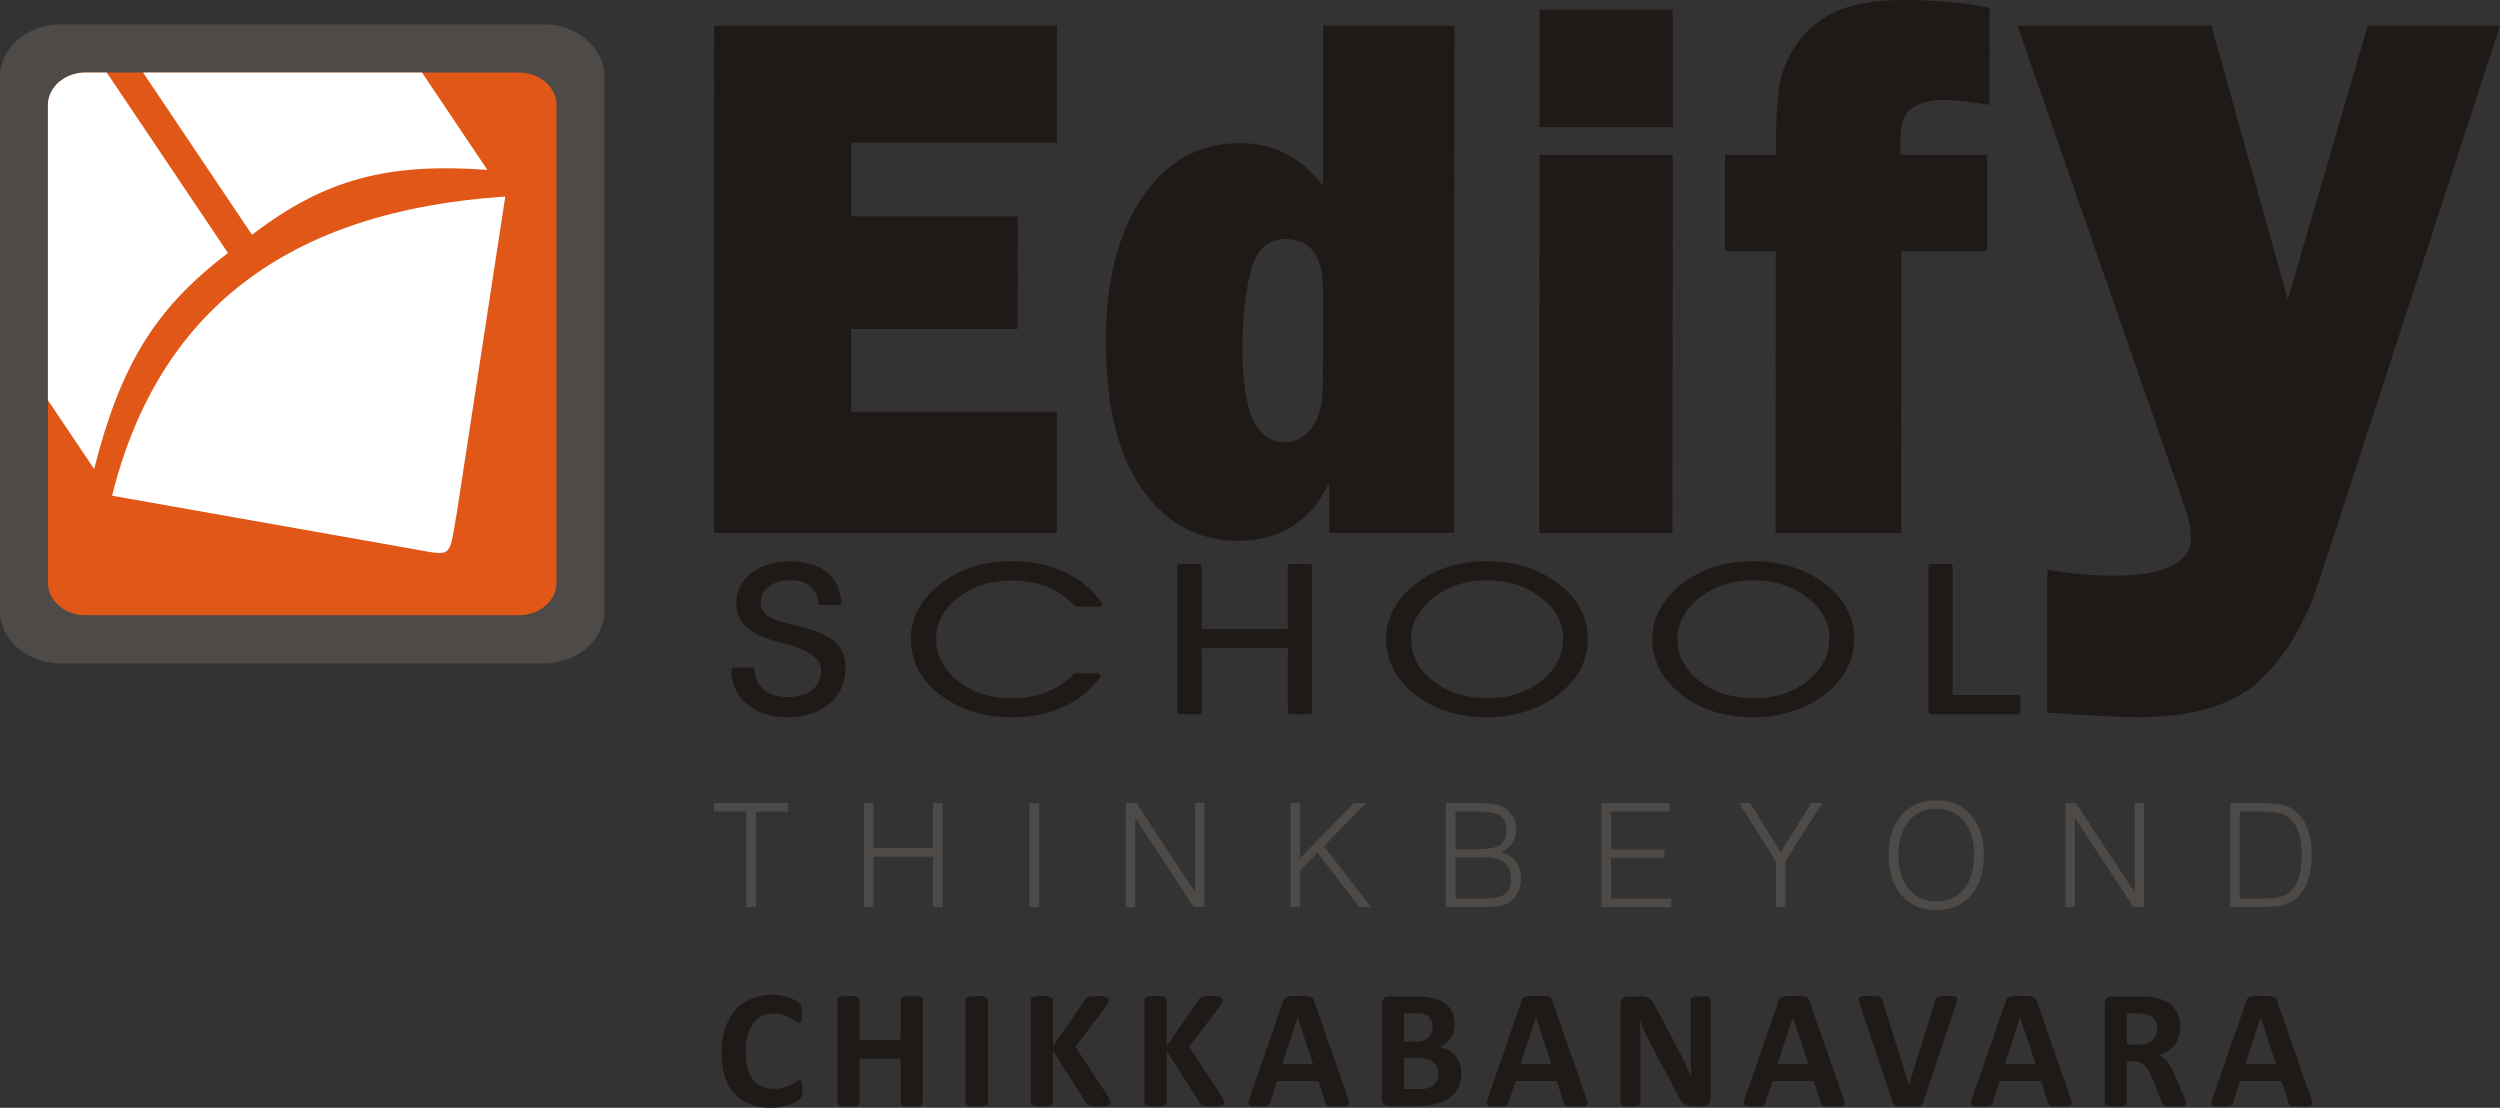
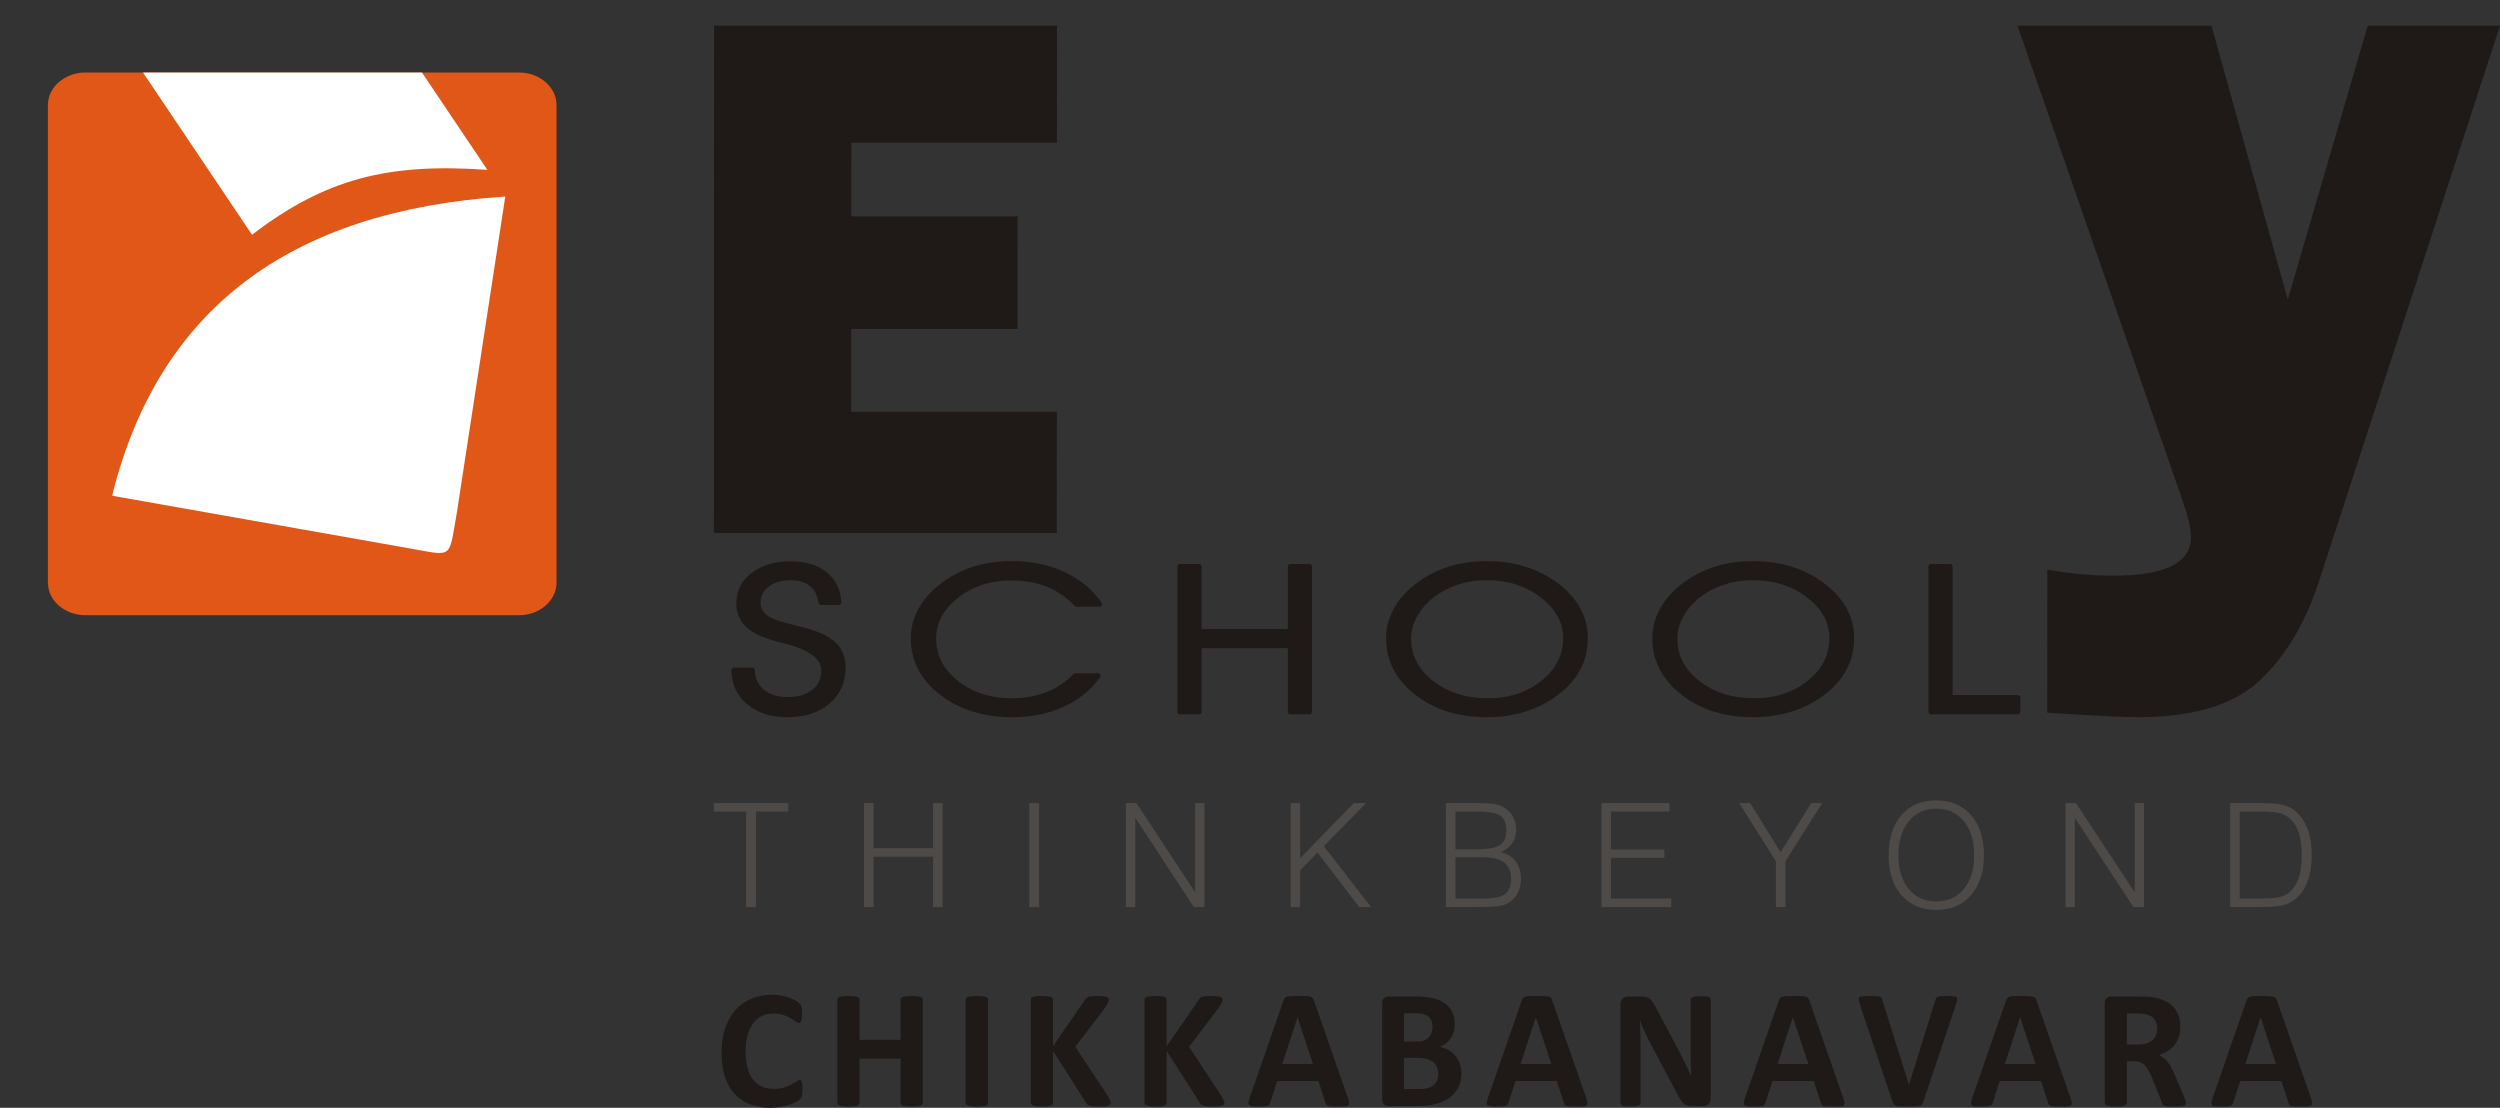
<svg xmlns="http://www.w3.org/2000/svg" xml:space="preserve" width="126.113mm" height="55.882mm" version="1.1" style="shape-rendering:geometricPrecision; text-rendering:geometricPrecision; image-rendering:optimizeQuality; fill-rule:evenodd; clip-rule:evenodd" viewBox="0 0 12596.82 5581.79">
  <rect x="0" y="0" width="12596.82" height="5581.79" fill="#333333" stroke="none" />
  <defs>
    <style type="text/css">
   
    .str0 {stroke:#1F1A17;stroke-width:26.44;stroke-linejoin:round;stroke-miterlimit:2.613}
    .fil0 {fill:none}
    .fil1 {fill:#1F1A17}
    .fil2 {fill:#4D4A47}
    .fil3 {fill:#E05717}
    .fil4 {fill:white}
    .fil5 {fill:#1F1A17;fill-rule:nonzero}
   
  </style>
  </defs>
  <g id="Layer_x0020_1">
    <g id="_2134481846592">
      <g>
        <path class="fil0 str0" d="M3697.95 3377.17l91.86 0c1.79,45.28 18.88,81.27 50.91,108 32.34,26.9 74.53,40.33 126.78,40.33 56.47,0 101.24,-13.43 134.46,-40.01 32.97,-26.61 49.58,-62.71 49.58,-108.32 0,-66.07 -68,-116.27 -204.01,-150.12 -10.6,-2.69 -18.58,-4.63 -23.78,-5.92 -71.19,-18.57 -122.39,-41.82 -153.54,-70.12 -31.33,-28.26 -47.03,-65.12 -47.03,-110.76 0,-58.26 24.14,-105.85 72.24,-142.98 48.31,-37.31 110.53,-55.75 186.88,-55.75 72.81,0 130.54,16.91 173.31,50.72 42.47,33.67 66.35,81.42 71.06,142.56l-89.99 0c-4.67,-39.94 -20.59,-70.58 -47.29,-92.19 -26.57,-21.59 -62.21,-32.42 -107.1,-32.42 -47.81,0 -87.3,11.82 -117.41,35.55 -30.47,23.47 -45.74,53.52 -45.74,90.05 0,19.04 4.61,35.45 13.54,49.41 9.16,13.96 23.73,26.57 43.69,38.04 20.5,11.33 59.61,23.97 117.32,38.03 33.24,8.1 58.43,14.61 75.95,19.71 62.98,18.36 108.41,41.82 136.22,70.45 27.71,28.67 41.52,66.19 41.52,112.89 0,70.88 -25.65,128.04 -76.79,171.4 -51.37,43.39 -119.39,64.94 -204.22,64.94 -79.02,0 -143.16,-20.5 -192.41,-61.51 -49.47,-40.95 -74.7,-94.92 -76.04,-161.96zm1727.15 -333c-43.38,-45.36 -92.08,-78.97 -145.99,-100.36 -53.67,-21.41 -115.07,-32.05 -183.64,-32.05 -108.06,0 -200.31,30.14 -276.9,90.41 -76.59,60.33 -114.83,131.91 -114.83,214.99 0,88.26 38.24,162.83 114.39,223.52 76.15,60.41 168.48,90.81 277.34,90.81 67.06,0 127.74,-10.66 181.87,-31.74 54.08,-21.05 101.15,-52.58 141.16,-94.4l113.13 0c-44.23,62.08 -103.86,110.37 -178.42,144.43 -74.56,33.94 -158.21,50.87 -251.21,50.87 -142.52,0 -261.45,-36.67 -356.64,-109.95 -95.2,-73.18 -142.8,-164.85 -142.8,-274.54 0,-51.26 13.05,-99.71 38.66,-145.61 25.74,-46.03 63.48,-87.26 113.19,-124.1 46.29,-34.85 98.05,-61.16 155.54,-79.04 57.59,-18.03 119.76,-26.92 186.79,-26.92 96.41,0 183.05,17.63 260.14,53.14 77.11,35.51 138.04,85.7 182.81,150.56l-114.59 0zm616.28 541.95l-95.82 0 0 -731.13 95.82 0 0 327.85 460.87 0 0 -327.85 95.25 0 0 731.13 -95.25 0 0 -333.55 -460.87 0 0 333.55zm1055.6 -368.97c0,88.94 38.44,163.71 115.29,223.93 76.83,60.14 171.73,90.4 284.44,90.4 110.02,0 202.94,-30.58 278.83,-91.32 75.97,-61.1 113.93,-136.09 113.93,-225.02 0,-83.17 -39.05,-154.58 -117.33,-214.8 -77.92,-60.16 -172.05,-90.16 -282.34,-90.16 -44.82,0 -87.98,5.87 -129.27,17.39 -41.61,11.61 -79.81,28.58 -115.1,50.96 -46.07,29.3 -82.47,65.39 -108.88,107.99 -26.4,42.54 -39.57,86.05 -39.57,130.63zm-99.76 -1.01c0,-50.91 12.97,-99.58 38.95,-145.61 26.07,-46.35 63.59,-87.72 112.88,-124.1 47.53,-35.2 99.87,-61.62 156.85,-79.39 57.16,-17.68 119.03,-26.57 185.5,-26.57 67.65,0 130.7,8.89 188.62,26.92 58.12,17.88 111.05,44.54 159.06,79.98 49.32,36.56 86.32,77.24 111.09,122.52 24.76,45.28 37.26,93.96 37.26,146.25 0,51.79 -10.62,99.43 -32.05,142.72 -21.11,43.4 -53.17,82.81 -95.64,118.26 -49.38,41.03 -105.07,71.6 -167.32,92.34 -62.08,20.78 -129.56,31.17 -202.35,31.17 -139.37,0 -256.52,-36.8 -350.98,-110.63 -94.64,-73.88 -141.87,-165.17 -141.87,-273.87zm1441.38 1.01c0,88.94 38.4,163.71 115.23,223.93 76.85,60.14 171.68,90.4 284.39,90.4 110.04,0 202.96,-30.58 278.96,-91.32 75.95,-61.1 113.84,-136.09 113.84,-225.02 0,-83.17 -39.09,-154.58 -117.21,-214.8 -78.12,-60.16 -172.15,-90.16 -282.35,-90.16 -44.75,0 -88.06,5.87 -129.47,17.39 -41.56,11.61 -79.69,28.58 -114.98,50.96 -46.18,29.3 -82.52,65.39 -108.85,107.99 -26.4,42.54 -39.57,86.05 -39.57,130.63zm-99.87 -1.01c0,-50.91 12.97,-99.58 38.93,-145.61 26.09,-46.35 63.63,-87.72 113.01,-124.1 47.42,-35.2 99.8,-61.62 156.79,-79.39 57.07,-17.68 118.93,-26.57 185.52,-26.57 67.76,0 130.82,8.89 188.57,26.92 58.08,17.88 111.12,44.54 159.04,79.98 49.32,36.56 86.36,77.24 111.25,122.52 24.71,45.28 37.26,93.96 37.26,146.25 0,51.79 -10.78,99.43 -32.17,142.72 -21.11,43.4 -53.18,82.81 -95.6,118.26 -49.47,41.03 -105.06,71.6 -167.36,92.34 -62.08,20.78 -129.58,31.17 -202.33,31.17 -139.32,0 -256.45,-36.8 -350.93,-110.63 -94.58,-73.88 -141.98,-165.17 -141.98,-273.87zm1827.88 369.98l-436.88 0 0 -731.13 95.87 0 0 660.37 341.01 0 0 70.76z" />
        <path id="_1" class="fil1" d="M3697.95 3377.17l91.86 0c1.79,45.28 18.88,81.27 50.91,108 32.34,26.9 74.53,40.33 126.78,40.33 56.47,0 101.24,-13.43 134.46,-40.01 32.97,-26.61 49.58,-62.71 49.58,-108.32 0,-66.07 -68,-116.27 -204.01,-150.12 -10.6,-2.69 -18.58,-4.63 -23.78,-5.92 -71.19,-18.57 -122.39,-41.82 -153.54,-70.12 -31.33,-28.26 -47.03,-65.12 -47.03,-110.76 0,-58.26 24.14,-105.85 72.24,-142.98 48.31,-37.31 110.53,-55.75 186.88,-55.75 72.81,0 130.54,16.91 173.31,50.72 42.47,33.67 66.35,81.42 71.06,142.56l-89.99 0c-4.67,-39.94 -20.59,-70.58 -47.29,-92.19 -26.57,-21.59 -62.21,-32.42 -107.1,-32.42 -47.81,0 -87.3,11.82 -117.41,35.55 -30.47,23.47 -45.74,53.52 -45.74,90.05 0,19.04 4.61,35.45 13.54,49.41 9.16,13.96 23.73,26.57 43.69,38.04 20.5,11.33 59.61,23.97 117.32,38.03 33.24,8.1 58.43,14.61 75.95,19.71 62.98,18.36 108.41,41.82 136.22,70.45 27.71,28.67 41.52,66.19 41.52,112.89 0,70.88 -25.65,128.04 -76.79,171.4 -51.37,43.39 -119.39,64.94 -204.22,64.94 -79.02,0 -143.16,-20.5 -192.41,-61.51 -49.47,-40.95 -74.7,-94.92 -76.04,-161.96zm1727.15 -333c-43.38,-45.36 -92.08,-78.97 -145.99,-100.36 -53.67,-21.41 -115.07,-32.05 -183.64,-32.05 -108.06,0 -200.31,30.14 -276.9,90.41 -76.59,60.33 -114.83,131.91 -114.83,214.99 0,88.26 38.24,162.83 114.39,223.52 76.15,60.41 168.48,90.81 277.34,90.81 67.06,0 127.74,-10.66 181.87,-31.74 54.08,-21.05 101.15,-52.58 141.16,-94.4l113.13 0c-44.23,62.08 -103.86,110.37 -178.42,144.43 -74.56,33.94 -158.21,50.87 -251.21,50.87 -142.52,0 -261.45,-36.67 -356.64,-109.95 -95.2,-73.18 -142.8,-164.85 -142.8,-274.54 0,-51.26 13.05,-99.71 38.66,-145.61 25.74,-46.03 63.48,-87.26 113.19,-124.1 46.29,-34.85 98.05,-61.16 155.54,-79.04 57.59,-18.03 119.76,-26.92 186.79,-26.92 96.41,0 183.05,17.63 260.14,53.14 77.11,35.51 138.04,85.7 182.81,150.56l-114.59 0zm616.28 541.95l-95.82 0 0 -731.13 95.82 0 0 327.85 460.87 0 0 -327.85 95.25 0 0 731.13 -95.25 0 0 -333.55 -460.87 0 0 333.55zm1055.6 -368.97c0,88.94 38.44,163.71 115.29,223.93 76.83,60.14 171.73,90.4 284.44,90.4 110.02,0 202.94,-30.58 278.83,-91.32 75.97,-61.1 113.93,-136.09 113.93,-225.02 0,-83.17 -39.05,-154.58 -117.33,-214.8 -77.92,-60.16 -172.05,-90.16 -282.34,-90.16 -44.82,0 -87.98,5.87 -129.27,17.39 -41.61,11.61 -79.81,28.58 -115.1,50.96 -46.07,29.3 -82.47,65.39 -108.88,107.99 -26.4,42.54 -39.57,86.05 -39.57,130.63zm-99.76 -1.01c0,-50.91 12.97,-99.58 38.95,-145.61 26.07,-46.35 63.59,-87.72 112.88,-124.1 47.53,-35.2 99.87,-61.62 156.85,-79.39 57.16,-17.68 119.03,-26.57 185.5,-26.57 67.65,0 130.7,8.89 188.62,26.92 58.12,17.88 111.05,44.54 159.06,79.98 49.32,36.56 86.32,77.24 111.09,122.52 24.76,45.28 37.26,93.96 37.26,146.25 0,51.79 -10.62,99.43 -32.05,142.72 -21.11,43.4 -53.17,82.81 -95.64,118.26 -49.38,41.03 -105.07,71.6 -167.32,92.34 -62.08,20.78 -129.56,31.17 -202.35,31.17 -139.37,0 -256.52,-36.8 -350.98,-110.63 -94.64,-73.88 -141.87,-165.17 -141.87,-273.87zm1441.38 1.01c0,88.94 38.4,163.71 115.23,223.93 76.85,60.14 171.68,90.4 284.39,90.4 110.04,0 202.96,-30.58 278.96,-91.32 75.95,-61.1 113.84,-136.09 113.84,-225.02 0,-83.17 -39.09,-154.58 -117.21,-214.8 -78.12,-60.16 -172.15,-90.16 -282.35,-90.16 -44.75,0 -88.06,5.87 -129.47,17.39 -41.56,11.61 -79.69,28.58 -114.98,50.96 -46.18,29.3 -82.52,65.39 -108.85,107.99 -26.4,42.54 -39.57,86.05 -39.57,130.63zm-99.87 -1.01c0,-50.91 12.97,-99.58 38.93,-145.61 26.09,-46.35 63.63,-87.72 113.01,-124.1 47.42,-35.2 99.8,-61.62 156.79,-79.39 57.07,-17.68 118.93,-26.57 185.52,-26.57 67.76,0 130.82,8.89 188.57,26.92 58.08,17.88 111.12,44.54 159.04,79.98 49.32,36.56 86.36,77.24 111.25,122.52 24.71,45.28 37.26,93.96 37.26,146.25 0,51.79 -10.78,99.43 -32.17,142.72 -21.11,43.4 -53.18,82.81 -95.6,118.26 -49.47,41.03 -105.06,71.6 -167.36,92.34 -62.08,20.78 -129.58,31.17 -202.33,31.17 -139.32,0 -256.45,-36.8 -350.93,-110.63 -94.58,-73.88 -141.98,-165.17 -141.98,-273.87zm1827.88 369.98l-436.88 0 0 -731.13 95.87 0 0 660.37 341.01 0 0 70.76z" />
      </g>
      <path class="fil1" d="M12596.82 129.23l-914.42 2807.27c-70.52,212.11 -171.34,378.23 -302.6,498.15 -131.35,119.13 -333.74,179.11 -606.31,179.11 -65.68,0 -218.76,-6.95 -457.96,-22.61l0.33 -720.71c118.74,19.91 228.9,30.47 329.74,30.47 262.41,0 393.83,-64.36 393.83,-193.98 0.09,-41.73 -13.24,-100.73 -39.06,-175.6l-834.83 -2402.09 977.35 0 384.59 1380.57 402.99 -1380.57 666.36 0z" />
-       <path class="fil1" d="M9579.97 1265.75l-0.72 1419.7 -632.49 0 0.68 -1419.7 -255.69 0 0.2 -485.21 255.64 0c0.09,-157.29 6.4,-273.65 18.49,-349.03 12.7,-75.43 43.18,-147.68 92.62,-217.36 49.49,-69.01 115.56,-122.06 198.87,-159.15 82.67,-36.45 194.68,-55 334.88,-55 150.47,0 294.67,12.81 432.57,39.01l-0.26 489.06c-106.86,-15.95 -186.05,-24.39 -238.93,-24.39 -52.82,0 -101.06,11.63 -144.72,35.84 -43.66,23.64 -65.61,81.23 -65.61,173.92l0 67.1 437.12 0 -0.2 485.21 -432.44 0zm-1151.6 -485.21l-0.83 1904.91 -671.56 0 0.74 -1904.91 671.65 0zm0.24 -731.96l-0.22 592 -671.56 0 0.28 -592 671.5 0zm-1762.35 1412.13c0.04,-171.31 -63.13,-256.41 -190.11,-256.41 -88.36,0 -146.44,54.37 -174.11,162.45 -27.58,108.67 -41.43,241.65 -41.51,399.44 -0.18,308.15 70.49,462.2 212.35,462.2 53.48,0 99.34,-24.25 136.73,-72.77 37.98,-48.63 56.35,-122.76 56.35,-223.1l0.31 -471.82zm661.18 1224.74l-629.54 0 0.04 -253.07c-93.08,195.01 -247.16,292.74 -461.39,292.74 -197.08,0 -357.28,-86.31 -480.13,-257.6 -122.91,-172.03 -184.27,-421.28 -184.14,-748.59 0.26,-305.46 62.32,-548.38 185.33,-728.09 123.52,-180.27 286.77,-269.75 490.11,-269.75 169.5,0 309.07,71.6 418.78,215.43l0.24 -807.28 661.78 0 -1.08 2556.22z" />
      <polygon class="fil1" points="5325.24,2075 5324.92,2685.45 3596.98,2685.45 3598.07,129.23 5326.09,129.23 5325.75,719.19 4289.54,719.19 4289.35,1089.95 5127.39,1089.95 5127.11,1657.53 4289.07,1657.53 4288.98,2075 " />
-       <path class="fil2" d="M2740.09 122.67l-2434.52 0c-168.1,0 -305.57,118.65 -305.57,263.78l0 2692.41c0,145.14 137.47,263.86 305.57,263.86l2434.52 0c168.04,0 305.51,-118.71 305.51,-263.86l0 -2692.41c0,-145.12 -137.47,-263.78 -305.51,-263.78z" />
      <path class="fil3" d="M2615.83 365.42l-2185.99 0c-103.64,0 -188.44,73.89 -188.44,164.24l0 2406.03c0,90.27 84.8,164.21 188.44,164.21l2185.99 0c103.55,0 188.44,-73.95 188.44,-164.21l0 -2406.03c0,-90.36 -84.89,-164.24 -188.44,-164.24z" />
      <path class="fil4" d="M2301.54 2585.73l244.43 -1595.38c-1093.78,71.72 -1749.28,574.24 -1981.22,1507.47 500.9,88.59 1001.87,177.31 1502.73,265.95 218.95,38.71 192.6,53.74 234.05,-178.05z" />
-       <path class="fil4" d="M474.45 2363.38c130.03,-515.7 304.8,-809.34 674.38,-1088.43l-610.9 -909.53 -108.09 0c-103.64,0 -188.44,73.89 -188.44,164.24l0 1486.79 233.05 346.92z" />
-       <path class="fil4" d="M2455.7 855.93c-500.58,-35.91 -818.17,45.01 -1185.87,327.04l-549.13 -817.55 1405.52 0 329.48 490.51z" />
+       <path class="fil4" d="M2455.7 855.93c-500.58,-35.91 -818.17,45.01 -1185.87,327.04l-549.13 -817.55 1405.52 0 329.48 490.51" />
      <path class="fil2" d="M3759.64 4570.44l0 -481.01 -162.64 0 0 -43.03 374.8 0 0 43.03 -162.66 0 0 481.01 -49.49 0zm593.96 0l0 -524.04 47.99 0 0 227.46 299.69 0 0 -227.46 48.75 0 0 524.04 -48.75 0 0 -253.64 -299.69 0 0 253.64 -47.99 0zm832.88 0l0 -524.04 49.45 0 0 524.04 -49.45 0zm486.51 0l0 -524.04 53.1 0 295.95 449.71 0 -449.71 46.59 0 0 524.04 -53.26 0 -295.01 -449.64 0 449.64 -47.37 0zm830.02 0l0 -524.04 48.08 0 0 277.74 270.44 -277.74 61.87 0 -212.83 217.35 237.69 306.69 -59.68 0 -209.88 -274.62 -87.61 89.48 0 185.15 -48.08 0zm830.72 -43.11l141.23 0c52.04,0 88.4,-7.55 108.7,-22.74 20.3,-15.18 30.38,-41.1 30.38,-77.63 0,-35.45 -11.43,-62.31 -34.17,-80.26 -22.86,-18.08 -56.43,-27.09 -100.99,-27.09l-145.13 0 0 207.72zm116.75 -437.9l-116.75 0 0 189.6 112.03 0c54.04,0 91.54,-7.34 112.78,-21.69 21.08,-14.52 31.66,-39.04 31.66,-73.69 0,-34.38 -10.03,-58.61 -30.35,-72.92 -20.3,-14.15 -56.85,-21.32 -109.38,-21.32zm-164.94 481.01l0 -524.04 173.32 0c30.18,0 54.12,1.72 71.7,4.88 17.8,3.22 32.97,8.82 45.81,16.39 19.84,11.21 35.49,26.62 46.55,46.46 11.13,19.78 16.78,41.87 16.78,66.27 0,26.18 -6.91,49.06 -20.54,68.77 -13.65,19.61 -32.69,34.52 -57.38,44.44 31.67,6.92 56.72,22.38 74.85,46.42 18.08,24.11 27.16,53.75 27.16,89.2 0,30.54 -7.29,57.24 -21.83,80.04 -14.55,22.7 -34.89,39.1 -60.55,49.34 -10.53,4.26 -26.4,7.31 -47.83,9.12 -21.34,1.78 -55.75,2.71 -103.02,2.71l-145.01 0zm783.43 0l0 -524.04 342.97 0 0 43.03 -294.9 0 0 191.03 269.66 0 0 41.74 -269.66 0 0 205.12 303.81 0 0 43.11 -351.88 0zm879.36 0l0 -230.24 -184.98 -293.8 55.19 0 153.63 247.87 154.14 -247.87 55.15 0 -184.94 293.8 0 230.24 -48.19 0zm617.54 -261.6c0,71.62 17.17,128.31 51.27,170.21 34.15,41.98 80.39,62.87 138.85,62.87 58.57,0 105.07,-20.89 139.35,-62.76 34.49,-41.64 51.6,-98.39 51.6,-170.32 0,-72.08 -17.11,-129.12 -51.6,-171.13 -34.28,-41.89 -80.78,-62.91 -139.35,-62.91 -57.63,0 -103.7,21.13 -138.33,63.52 -34.49,42.27 -51.79,99.15 -51.79,170.52zm-49.73 0c0,-84.97 21.62,-152.1 64.78,-201.78 43.22,-49.56 101.48,-74.33 175.08,-74.33 73.7,0 132.29,24.77 175.51,74.33 43.4,49.68 64.98,116.81 64.98,201.78 0,84.94 -21.58,152.13 -64.98,201.73 -43.22,49.6 -101.81,74.39 -175.51,74.39 -73.6,0 -131.86,-24.79 -175.08,-74.39 -43.16,-49.6 -64.78,-116.79 -64.78,-201.73zm891.04 261.6l0 -524.04 53.12 0 295.91 449.71 0 -449.71 46.68 0 0 524.04 -53.26 0 -295.08 -449.64 0 449.64 -47.37 0zm878.13 -43.11l101.41 0c39.59,0 68.43,-1.48 86.77,-4.55 18.24,-2.87 33.43,-7.97 45.53,-15.06 26.59,-15.87 46.35,-40.18 59.45,-72.77 13.06,-32.54 19.5,-74.55 19.5,-126.07 0,-49.01 -6.31,-90.01 -18.71,-122.44 -12.69,-32.62 -31.39,-57.15 -56.28,-73.57 -12.9,-8.47 -28.59,-14.5 -47.13,-18.06 -18.76,-3.52 -50.12,-5.38 -94.49,-5.38l-11.34 0 -84.72 0 0 437.9zm75.04 -480.93l35.6 0c43.24,0 75.54,2.24 97.19,6.8 21.52,4.46 40.11,11.59 55.82,21.6 32.16,20.41 56.8,50.54 73.87,90.25 16.89,39.67 25.34,87.13 25.34,142.47 0,59.46 -9.21,109.52 -27.66,150.05 -18.61,40.55 -45.92,70.66 -82.24,90.36 -15.19,8.14 -33.8,13.91 -55.83,17.43 -22.1,3.41 -55.82,5.09 -101.07,5.09l-144.14 0 0 -524.04 123.13 0z" />
      <path class="fil5" d="M4043.31 5489.68c0,7.13 -0.15,13.24 -0.58,18.19 -0.44,4.95 -1.17,9.32 -2.04,12.81 -0.73,3.65 -1.9,6.69 -3.35,9.32 -1.46,2.47 -3.65,5.38 -6.84,8.58 -3.06,3.21 -9.17,7.42 -18.05,12.52 -9.02,4.94 -19.93,9.9 -32.88,14.55 -12.96,4.51 -27.65,8.44 -44.24,11.5 -16.59,3.06 -34.63,4.65 -53.99,4.65 -37.69,0 -71.74,-5.82 -102.15,-17.46 -30.42,-11.65 -56.32,-29.11 -77.56,-52.24 -21.39,-23.14 -37.69,-51.95 -49.03,-86.73 -11.36,-34.63 -17.03,-74.94 -17.03,-120.92 0,-46.87 6.25,-88.48 18.77,-124.86 12.52,-36.38 29.98,-66.94 52.39,-91.67 22.41,-24.74 49.33,-43.37 80.77,-56.18 31.28,-12.81 65.91,-19.21 103.75,-19.21 15.28,0 29.98,1.31 44.24,3.93 14.25,2.48 27.36,5.82 39.43,10.05 12.08,4.08 22.84,8.87 32.59,14.25 9.61,5.53 16.44,10.19 20.23,13.97 3.79,3.93 6.4,7.13 7.86,9.61 1.46,2.62 2.62,5.81 3.35,9.75 0.87,4.08 1.6,8.73 2.04,14.11 0.44,5.38 0.58,11.93 0.58,19.94 0,8.44 -0.29,15.71 -0.87,21.68 -0.59,5.97 -1.61,10.77 -2.92,14.41 -1.45,3.64 -3.2,6.4 -5.09,8 -2.03,1.75 -4.36,2.62 -6.83,2.62 -4.23,0 -9.61,-2.48 -16.15,-7.42 -6.55,-4.94 -14.99,-10.48 -25.32,-16.59 -10.34,-6.11 -22.7,-11.64 -37.11,-16.58 -14.26,-4.95 -31.28,-7.42 -51.22,-7.42 -21.83,0 -41.33,4.5 -58.5,13.38 -17.17,9.02 -31.72,21.69 -43.8,38.27 -12.08,16.74 -21.25,36.82 -27.5,60.39 -6.26,23.43 -9.32,50.06 -9.32,79.6 0,32.3 3.35,60.39 10.04,84.11 6.7,23.57 16.15,43.22 28.53,58.49 12.23,15.28 27.21,26.78 44.67,34.2 17.47,7.57 37.11,11.35 58.94,11.35 19.79,0 36.96,-2.33 51.51,-6.98 14.4,-4.65 26.77,-9.9 37.11,-15.42 10.48,-5.67 18.92,-10.77 25.61,-15.28 6.69,-4.51 11.79,-6.84 15.57,-6.84 2.76,0 5.09,0.59 6.69,1.75 1.75,1.17 3.2,3.35 4.36,6.84 1.02,3.35 1.89,8.15 2.48,14.26 0.58,6.25 0.87,14.4 0.87,24.73zm606.51 68.1c0,2.77 -0.87,5.38 -2.77,7.71 -1.89,2.19 -4.94,4.08 -9.17,5.53 -4.22,1.31 -9.89,2.48 -17.02,3.35 -6.98,0.88 -16.01,1.31 -26.63,1.31 -11.06,0 -20.23,-0.43 -27.51,-1.31 -7.27,-0.87 -12.81,-2.04 -17.02,-3.35 -4.08,-1.46 -6.98,-3.35 -8.88,-5.53 -1.89,-2.33 -2.77,-4.94 -2.77,-7.71l0 -223.07 -206.92 0 0 223.07c0,2.77 -0.87,5.38 -2.62,7.71 -1.61,2.19 -4.65,4.08 -8.88,5.53 -4.22,1.31 -9.9,2.48 -17.02,3.35 -6.99,0.88 -16.16,1.31 -27.07,1.31 -10.77,0 -19.8,-0.43 -27.07,-1.31 -7.27,-0.87 -12.96,-2.04 -17.17,-3.35 -4.23,-1.46 -7.27,-3.35 -9.17,-5.53 -1.89,-2.33 -2.77,-4.94 -2.77,-7.71l0 -521.24c0,-2.77 0.88,-5.38 2.77,-7.71 1.9,-2.19 4.94,-4.08 9.17,-5.53 4.22,-1.45 9.9,-2.47 17.17,-3.35 7.27,-0.87 16.3,-1.31 27.07,-1.31 10.91,0 20.08,0.44 27.07,1.31 7.12,0.88 12.81,2.04 17.02,3.35 4.23,1.46 7.27,3.35 8.88,5.53 1.75,2.33 2.62,4.94 2.62,7.71l0 203 206.92 0 0 -203c0,-2.77 0.88,-5.38 2.77,-7.71 1.9,-2.19 4.8,-4.08 8.88,-5.53 4.22,-1.31 9.75,-2.47 17.02,-3.35 7.28,-0.87 16.45,-1.31 27.51,-1.31 10.62,0 19.65,0.44 26.63,1.31 7.13,0.88 12.81,1.9 17.02,3.35 4.23,1.46 7.28,3.35 9.17,5.53 1.9,2.33 2.77,4.94 2.77,7.71l0 521.24zm328.42 0c0,2.77 -0.87,5.38 -2.76,7.71 -1.9,2.19 -4.95,4.08 -9.17,5.53 -4.23,1.31 -10.04,2.48 -17.03,3.35 -7.13,0.88 -16.29,1.31 -27.36,1.31 -10.77,0 -19.79,-0.43 -27.06,-1.31 -7.28,-0.87 -13.1,-2.04 -17.32,-3.35 -4.23,-1.46 -7.27,-3.35 -9.17,-5.53 -1.89,-2.33 -2.77,-4.94 -2.77,-7.71l0 -521.24c0,-2.77 0.88,-5.38 2.77,-7.71 1.9,-2.19 4.94,-4.08 9.46,-5.53 4.36,-1.45 10.04,-2.47 17.17,-3.35 7.13,-0.87 16.15,-1.31 26.92,-1.31 11.07,0 20.23,0.44 27.36,1.31 6.99,0.88 12.81,1.9 17.03,3.35 4.22,1.46 7.27,3.35 9.17,5.53 1.89,2.33 2.76,4.94 2.76,7.71l0 521.24zm618.16 -1.31c0,3.21 -0.73,5.96 -2.33,8.3 -1.61,2.47 -4.51,4.36 -9.03,5.96 -4.36,1.6 -10.33,2.77 -18.04,3.64 -7.71,0.88 -17.32,1.31 -28.96,1.31 -18.48,0 -31.72,-0.73 -39.87,-2.18 -8.15,-1.31 -13.96,-3.5 -17.46,-6.4 -3.5,-2.77 -6.26,-6.26 -8.3,-10.19l-166.76 -261.93 0 261.93c0,3.06 -0.87,5.82 -2.62,8.15 -1.61,2.18 -4.65,4.22 -8.88,5.67 -4.22,1.6 -9.9,2.77 -17.02,3.64 -6.99,0.88 -16.16,1.31 -27.07,1.31 -10.77,0 -19.8,-0.43 -27.07,-1.31 -7.27,-0.87 -12.96,-2.04 -17.17,-3.64 -4.23,-1.6 -7.27,-3.5 -9.17,-5.67 -1.89,-2.33 -2.77,-5.09 -2.77,-8.15l0 -519.93c0,-3.21 0.88,-5.82 2.77,-8.15 1.9,-2.19 4.94,-4.08 9.17,-5.53 4.22,-1.45 9.9,-2.47 17.17,-3.35 7.27,-0.87 16.3,-1.31 27.07,-1.31 10.91,0 20.08,0.44 27.07,1.31 7.12,0.88 12.81,1.9 17.02,3.35 4.23,1.46 7.27,3.35 8.88,5.53 1.75,2.33 2.62,4.94 2.62,8.15l0 235.01 161.52 -234.58c2.04,-3.64 4.36,-6.69 7.27,-9.16 2.77,-2.48 6.55,-4.37 11.07,-5.82 4.5,-1.31 10.33,-2.33 17.46,-2.92 7.13,-0.58 16.15,-0.87 27.21,-0.87 11.36,0 20.67,0.44 28.09,1.31 7.42,0.88 13.24,2.04 17.75,3.64 4.36,1.46 7.42,3.5 9.02,5.68 1.75,2.33 2.63,4.79 2.63,7.71 0,4.79 -1.31,9.75 -3.79,14.98 -2.62,5.09 -7.42,13.09 -14.55,24.3l-151.05 198.34 164.87 249.41c6.26,11.65 10.04,19.51 11.35,23.28 1.32,3.79 1.9,6.84 1.9,9.17zm572.89 0c0,3.21 -0.73,5.96 -2.33,8.3 -1.61,2.47 -4.51,4.36 -9.03,5.96 -4.36,1.6 -10.33,2.77 -18.04,3.64 -7.71,0.88 -17.32,1.31 -28.96,1.31 -18.48,0 -31.72,-0.73 -39.87,-2.18 -8.15,-1.31 -13.96,-3.5 -17.46,-6.4 -3.5,-2.77 -6.26,-6.26 -8.3,-10.19l-166.76 -261.93 0 261.93c0,3.06 -0.87,5.82 -2.62,8.15 -1.61,2.18 -4.65,4.22 -8.88,5.67 -4.22,1.6 -9.9,2.77 -17.02,3.64 -6.99,0.88 -16.16,1.31 -27.07,1.31 -10.77,0 -19.8,-0.43 -27.07,-1.31 -7.27,-0.87 -12.96,-2.04 -17.17,-3.64 -4.23,-1.6 -7.27,-3.5 -9.17,-5.67 -1.89,-2.33 -2.77,-5.09 -2.77,-8.15l0 -519.93c0,-3.21 0.88,-5.82 2.77,-8.15 1.9,-2.19 4.94,-4.08 9.17,-5.53 4.22,-1.45 9.9,-2.47 17.17,-3.35 7.27,-0.87 16.3,-1.31 27.07,-1.31 10.91,0 20.08,0.44 27.07,1.31 7.12,0.88 12.81,1.9 17.02,3.35 4.23,1.46 7.27,3.35 8.88,5.53 1.75,2.33 2.62,4.94 2.62,8.15l0 235.01 161.52 -234.58c2.04,-3.64 4.36,-6.69 7.27,-9.16 2.77,-2.48 6.55,-4.37 11.07,-5.82 4.5,-1.31 10.33,-2.33 17.46,-2.92 7.13,-0.58 16.15,-0.87 27.21,-0.87 11.36,0 20.67,0.44 28.09,1.31 7.42,0.88 13.24,2.04 17.75,3.64 4.36,1.46 7.42,3.5 9.02,5.68 1.75,2.33 2.63,4.79 2.63,7.71 0,4.79 -1.31,9.75 -3.79,14.98 -2.62,5.09 -7.42,13.09 -14.55,24.3l-151.05 198.34 164.87 249.41c6.26,11.65 10.04,19.51 11.35,23.28 1.32,3.79 1.9,6.84 1.9,9.17zm622.23 -25.17c3.35,10.19 5.52,18.33 6.4,24.3 0.87,5.96 -0.3,10.48 -3.36,13.53 -3.2,2.91 -8.73,4.79 -16.73,5.52 -7.86,0.73 -18.92,1.02 -32.74,1.02 -14.55,0 -25.9,-0.14 -33.9,-0.58 -8.15,-0.44 -14.26,-1.31 -18.63,-2.62 -4.23,-1.31 -7.13,-3.06 -8.88,-5.38 -1.75,-2.19 -3.2,-5.24 -4.22,-8.88l-36.24 -110.88 -208.09 0 -34.78 107.83c-1.16,4.08 -2.62,7.42 -4.5,10.04 -1.75,2.77 -4.8,4.8 -8.88,6.4 -4.08,1.61 -9.9,2.63 -17.46,3.21 -7.57,0.58 -17.46,0.87 -29.69,0.87 -13.09,0 -23.28,-0.43 -30.7,-1.31 -7.42,-0.87 -12.52,-2.91 -15.28,-6.11 -2.91,-3.35 -3.93,-8 -3.06,-13.96 0.88,-5.97 3.06,-13.82 6.4,-23.87l169.96 -489.67c1.61,-4.79 3.65,-8.73 5.97,-11.64 2.18,-3.06 5.81,-5.24 10.77,-6.84 5.09,-1.6 11.93,-2.62 20.81,-3.06 8.73,-0.43 20.38,-0.58 34.92,-0.58 16.74,0 30.13,0.15 40.02,0.58 10.04,0.44 17.75,1.46 23.28,3.06 5.52,1.6 9.46,3.94 11.93,6.99 2.33,3.2 4.51,7.42 6.11,12.81l170.55 489.23zm-253.21 -405.12l-0.43 0 -76.84 234.72 154.83 0 -77.56 -234.72zm824.93 281.29c0,19.65 -2.77,37.4 -8.15,53.41 -5.38,15.86 -12.81,29.98 -22.26,42.2 -9.6,12.22 -20.95,22.69 -34.05,31.57 -13.23,8.88 -27.79,16 -43.65,21.82 -15.86,5.67 -32.89,9.9 -50.93,12.52 -18.05,2.77 -38.13,4.08 -60.25,4.08l-146.53 0c-9.31,0 -17.17,-2.77 -23.57,-8.29 -6.4,-5.53 -9.61,-14.55 -9.61,-27.07l0 -481.09c0,-12.51 3.21,-21.54 9.61,-27.06 6.4,-5.53 14.26,-8.3 23.57,-8.3l138.24 0c33.76,0 62.28,2.92 85.71,8.59 23.42,5.67 43.07,14.26 59.08,25.75 16.15,11.5 28.38,26.05 36.82,43.66 8.58,17.61 12.81,38.27 12.81,62.14 0,13.38 -1.75,25.9 -5.09,37.69 -3.35,11.79 -8.44,22.55 -14.84,32.16 -6.55,9.75 -14.55,18.19 -24.16,25.61 -9.46,7.42 -20.23,13.38 -32.44,17.9 15.56,2.91 30.12,7.85 43.36,14.98 13.24,7.13 24.74,16.3 34.49,27.51 9.89,11.2 17.6,24.44 23.28,39.43 5.67,15.13 8.58,32.01 8.58,50.78zm-144.93 -232.53c0,-11.07 -1.75,-20.96 -5.09,-29.84 -3.35,-8.73 -8.44,-16.15 -15.28,-21.97 -6.83,-5.82 -15.42,-10.19 -25.75,-13.38 -10.34,-3.06 -24.16,-4.65 -41.47,-4.65l-56.47 0 0 143.19 62.43 0c16.15,0 29.11,-1.89 38.71,-5.82 9.61,-3.78 17.61,-9.02 24.01,-15.71 6.4,-6.69 11.06,-14.55 14.26,-23.43 3.06,-9.02 4.65,-18.33 4.65,-28.37zm28.82 236.61c0,-12.81 -2.19,-24.3 -6.4,-34.49 -4.23,-10.04 -10.48,-18.48 -18.78,-25.32 -8.15,-6.83 -18.63,-12.08 -31.43,-15.86 -12.81,-3.64 -29.39,-5.52 -49.91,-5.52l-66.35 0 0 157.16 80.91 0c15.57,0 28.67,-1.61 39.43,-4.95 10.63,-3.2 19.8,-8.14 27.65,-14.54 7.71,-6.4 13.82,-14.26 18.34,-23.87 4.36,-9.46 6.55,-20.37 6.55,-32.59zm745.18 119.76c3.35,10.19 5.52,18.33 6.4,24.3 0.87,5.96 -0.3,10.48 -3.36,13.53 -3.2,2.91 -8.73,4.79 -16.73,5.52 -7.86,0.73 -18.92,1.02 -32.74,1.02 -14.55,0 -25.9,-0.14 -33.9,-0.58 -8.15,-0.44 -14.26,-1.31 -18.63,-2.62 -4.23,-1.31 -7.13,-3.06 -8.88,-5.38 -1.75,-2.19 -3.2,-5.24 -4.22,-8.88l-36.24 -110.88 -208.09 0 -34.78 107.83c-1.16,4.08 -2.62,7.42 -4.5,10.04 -1.75,2.77 -4.8,4.8 -8.88,6.4 -4.08,1.61 -9.9,2.63 -17.46,3.21 -7.57,0.58 -17.46,0.87 -29.69,0.87 -13.09,0 -23.28,-0.43 -30.7,-1.31 -7.42,-0.87 -12.52,-2.91 -15.28,-6.11 -2.91,-3.35 -3.93,-8 -3.06,-13.96 0.88,-5.97 3.06,-13.82 6.4,-23.87l169.96 -489.67c1.61,-4.79 3.65,-8.73 5.97,-11.64 2.18,-3.06 5.81,-5.24 10.77,-6.84 5.09,-1.6 11.93,-2.62 20.81,-3.06 8.73,-0.43 20.38,-0.58 34.92,-0.58 16.74,0 30.13,0.15 40.02,0.58 10.04,0.44 17.75,1.46 23.28,3.06 5.52,1.6 9.46,3.94 11.93,6.99 2.33,3.2 4.51,7.42 6.11,12.81l170.55 489.23zm-253.21 -405.12l-0.43 0 -76.84 234.72 154.83 0 -77.56 -234.72zm880.81 407.6c0,6.54 -1.16,12.37 -3.35,17.6 -2.33,5.09 -5.38,9.32 -9.31,12.81 -3.79,3.35 -8.29,5.82 -13.53,7.42 -5.38,1.61 -10.62,2.33 -16,2.33l-47.88 0c-10.05,0 -18.63,-1.02 -25.91,-2.91 -7.12,-2.04 -13.82,-5.67 -19.93,-10.92 -6.26,-5.23 -12.09,-12.37 -17.76,-21.39 -5.67,-8.88 -12.08,-20.52 -19.21,-34.78l-136.93 -258c-8,-15.42 -16,-32.01 -24.3,-49.76 -8.29,-17.76 -15.57,-35.07 -22.11,-51.81l-0.88 0c1.17,20.52 2.04,40.89 2.63,61.27 0.58,20.23 0.87,41.32 0.87,62.86l0 288.86c0,2.76 -0.73,5.38 -2.33,7.71 -1.6,2.18 -4.36,4.08 -8.15,5.67 -3.79,1.6 -9.02,2.77 -15.57,3.64 -6.54,0.88 -14.98,1.31 -25.17,1.31 -10.04,0 -18.34,-0.43 -24.88,-1.31 -6.55,-0.87 -11.65,-2.04 -15.28,-3.64 -3.79,-1.46 -6.4,-3.5 -7.71,-5.67 -1.46,-2.33 -2.19,-4.95 -2.19,-7.71l0 -495.93c0,-13.38 3.94,-23.42 11.79,-30.13 7.72,-6.69 17.32,-10.04 28.82,-10.04l60.1 0c10.77,0 19.94,0.88 27.36,2.77 7.42,1.89 13.96,4.94 19.79,9.17 5.82,4.22 11.35,10.19 16.44,17.75 5.09,7.42 10.34,16.88 15.72,27.94l107.25 201.84c6.25,12.23 12.37,24.3 18.48,36.09 6.11,11.79 12.08,23.57 17.61,35.36 5.67,11.79 11.2,23.43 16.58,34.78 5.53,11.5 10.77,22.84 15.86,34.19l0.44 0c-0.87,-19.93 -1.6,-40.74 -2.04,-62.28 -0.44,-21.69 -0.58,-42.34 -0.58,-61.99l0 -259.02c0,-2.77 0.87,-5.38 2.62,-7.71 1.6,-2.19 4.51,-4.23 8.44,-5.96 4.08,-1.75 9.31,-2.92 15.86,-3.65 6.55,-0.72 14.99,-1.02 25.17,-1.02 9.75,0 17.9,0.3 24.45,1.02 6.54,0.73 11.5,1.9 15.13,3.65 3.5,1.74 6.11,3.78 7.42,5.96 1.46,2.33 2.18,4.8 2.18,7.71l0 495.93zm667.49 -2.48c3.35,10.19 5.52,18.33 6.4,24.3 0.87,5.96 -0.3,10.48 -3.36,13.53 -3.2,2.91 -8.73,4.79 -16.73,5.52 -7.86,0.73 -18.92,1.02 -32.74,1.02 -14.55,0 -25.9,-0.14 -33.9,-0.58 -8.15,-0.44 -14.26,-1.31 -18.63,-2.62 -4.23,-1.31 -7.13,-3.06 -8.88,-5.38 -1.75,-2.19 -3.2,-5.24 -4.22,-8.88l-36.24 -110.88 -208.09 0 -34.78 107.83c-1.16,4.08 -2.62,7.42 -4.5,10.04 -1.75,2.77 -4.8,4.8 -8.88,6.4 -4.08,1.61 -9.9,2.63 -17.46,3.21 -7.57,0.58 -17.46,0.87 -29.69,0.87 -13.09,0 -23.28,-0.43 -30.7,-1.31 -7.42,-0.87 -12.52,-2.91 -15.28,-6.11 -2.91,-3.35 -3.93,-8 -3.06,-13.96 0.88,-5.97 3.06,-13.82 6.4,-23.87l169.96 -489.67c1.61,-4.79 3.65,-8.73 5.97,-11.64 2.18,-3.06 5.81,-5.24 10.77,-6.84 5.09,-1.6 11.93,-2.62 20.81,-3.06 8.73,-0.43 20.38,-0.58 34.92,-0.58 16.74,0 30.13,0.15 40.02,0.58 10.04,0.44 17.75,1.46 23.28,3.06 5.52,1.6 9.46,3.94 11.93,6.99 2.33,3.2 4.51,7.42 6.11,12.81l170.55 489.23zm-253.21 -405.12l-0.43 0 -76.84 234.72 154.83 0 -77.56 -234.72zm655.85 427.39c-1.46,4.8 -3.21,8.73 -5.53,11.64 -2.33,3.06 -5.96,5.24 -11.06,6.84 -5.09,1.6 -12.08,2.62 -20.96,3.06 -8.73,0.44 -20.23,0.58 -34.49,0.58 -11.35,0 -21.1,0 -29.25,-0.14 -8.15,-0.15 -14.99,-0.59 -20.67,-1.17 -5.67,-0.58 -10.33,-1.46 -13.82,-2.48 -3.64,-1.16 -6.54,-2.62 -9.02,-4.36 -2.33,-1.6 -4.22,-3.78 -5.53,-6.1 -1.31,-2.48 -2.47,-5.53 -3.64,-9.17l-163.99 -489.24c-3.36,-10.33 -5.53,-18.33 -6.11,-24.3 -0.73,-5.96 0.58,-10.47 4.22,-13.52 3.5,-2.92 9.61,-4.8 18.05,-5.53 8.58,-0.73 20.52,-1.02 35.94,-1.02 13.09,0 23.28,0.29 30.7,0.87 7.42,0.59 13.09,1.61 17.03,2.92 3.93,1.45 6.83,3.64 8.29,6.4 1.6,2.91 3.06,6.4 4.51,10.77l134.02 425.64 0.44 0 131.84 -423.6c1.16,-4.8 2.62,-8.73 4.22,-11.65 1.75,-3.06 4.66,-5.38 8.88,-7.12 4.08,-1.61 10.04,-2.77 17.75,-3.36 7.57,-0.58 18.19,-0.87 31.58,-0.87 13.09,0 23.28,0.44 30.55,1.31 7.28,0.88 12.23,2.92 14.99,6.11 2.62,3.35 3.49,8 2.47,13.97 -0.87,5.96 -3.2,13.82 -6.54,23.86l-164.87 489.67zm742.43 -22.26c3.35,10.19 5.52,18.33 6.4,24.3 0.87,5.96 -0.3,10.48 -3.36,13.53 -3.2,2.91 -8.73,4.79 -16.73,5.52 -7.86,0.73 -18.92,1.02 -32.74,1.02 -14.55,0 -25.9,-0.14 -33.9,-0.58 -8.15,-0.44 -14.26,-1.31 -18.63,-2.62 -4.23,-1.31 -7.13,-3.06 -8.88,-5.38 -1.75,-2.19 -3.2,-5.24 -4.22,-8.88l-36.24 -110.88 -208.09 0 -34.78 107.83c-1.16,4.08 -2.62,7.42 -4.5,10.04 -1.75,2.77 -4.8,4.8 -8.88,6.4 -4.08,1.61 -9.9,2.63 -17.46,3.21 -7.57,0.58 -17.46,0.87 -29.69,0.87 -13.09,0 -23.28,-0.43 -30.7,-1.31 -7.42,-0.87 -12.52,-2.91 -15.28,-6.11 -2.91,-3.35 -3.93,-8 -3.06,-13.96 0.88,-5.97 3.06,-13.82 6.4,-23.87l169.96 -489.67c1.61,-4.79 3.65,-8.73 5.97,-11.64 2.18,-3.06 5.81,-5.24 10.77,-6.84 5.09,-1.6 11.93,-2.62 20.81,-3.06 8.73,-0.43 20.38,-0.58 34.92,-0.58 16.74,0 30.13,0.15 40.02,0.58 10.04,0.44 17.75,1.46 23.28,3.06 5.52,1.6 9.46,3.94 11.93,6.99 2.33,3.2 4.51,7.42 6.11,12.81l170.55 489.23zm-253.21 -405.12l-0.43 0 -76.84 234.72 154.83 0 -77.56 -234.72zm835.41 432.48c0,3.06 -0.58,5.67 -1.75,7.85 -1.16,2.19 -3.78,3.94 -8,5.38 -4.36,1.32 -10.48,2.34 -18.77,2.92 -8.3,0.58 -19.5,0.87 -33.62,0.87 -11.93,0 -21.39,-0.29 -28.52,-0.87 -7.13,-0.58 -12.81,-1.6 -16.88,-3.21 -4.08,-1.6 -6.98,-3.49 -8.73,-5.96 -1.6,-2.48 -3.06,-5.38 -4.23,-8.73l-49.76 -123.55c-5.96,-13.96 -11.79,-26.48 -17.46,-37.25 -5.67,-10.92 -12.08,-19.94 -19.07,-27.22 -6.98,-7.27 -15.13,-12.66 -24.3,-16.44 -9.02,-3.64 -19.64,-5.52 -31.57,-5.52l-35.07 0 0 210.85c0,2.77 -0.87,5.38 -2.77,7.57 -1.89,2.33 -4.94,4.22 -9.17,5.67 -4.22,1.31 -9.89,2.48 -17.02,3.35 -6.98,0.88 -16.15,1.31 -27.07,1.31 -10.77,0 -19.79,-0.43 -27.07,-1.31 -7.27,-0.87 -12.95,-2.04 -17.17,-3.35 -4.22,-1.46 -7.27,-3.35 -8.87,-5.53 -1.75,-2.33 -2.63,-4.94 -2.63,-7.71l0 -501.16c0,-12.51 3.21,-21.54 9.61,-27.06 6.4,-5.53 14.26,-8.3 23.57,-8.3l142.9 0c14.41,0 26.49,0.29 35.8,0.88 9.31,0.58 17.9,1.31 25.61,2.04 22.12,3.2 42.05,8.58 59.81,16.29 17.75,7.57 32.88,17.61 45.26,29.98 12.37,12.38 21.82,26.93 28.37,43.81 6.55,16.87 9.76,36.23 9.76,58.2 0,18.34 -2.34,35.21 -6.99,50.35 -4.79,15.27 -11.64,28.81 -20.81,40.74 -9.02,11.93 -20.23,22.26 -33.61,30.99 -13.39,8.88 -28.67,15.86 -45.7,21.39 8.3,3.94 16.01,8.74 23.28,14.41 7.28,5.67 14.11,12.66 20.52,20.81 6.4,8.15 12.52,17.32 18.19,27.8 5.67,10.33 11.21,22.11 16.59,35.21l46.72 108.99c4.22,10.77 7.12,18.63 8.44,23.72 1.45,4.94 2.18,8.87 2.18,11.79zm-144.93 -374.71c0,-18.19 -4.08,-33.61 -12.37,-45.99 -8.3,-12.52 -21.83,-21.39 -40.6,-26.48 -5.67,-1.46 -12.08,-2.48 -19.36,-3.35 -7.27,-0.88 -17.31,-1.31 -30.12,-1.31l-50.35 0 0 156.28 57.18 0c16.01,0 29.84,-1.89 41.77,-5.82 12.08,-3.78 21.96,-9.16 29.98,-16.15 8,-6.83 13.96,-15.27 17.9,-24.88 3.93,-9.6 5.96,-20.38 5.96,-32.3zm774.29 347.35c3.35,10.19 5.52,18.33 6.4,24.3 0.87,5.96 -0.3,10.48 -3.36,13.53 -3.2,2.91 -8.73,4.79 -16.73,5.52 -7.86,0.73 -18.92,1.02 -32.74,1.02 -14.55,0 -25.9,-0.14 -33.9,-0.58 -8.15,-0.44 -14.26,-1.31 -18.63,-2.62 -4.23,-1.31 -7.13,-3.06 -8.88,-5.38 -1.75,-2.19 -3.2,-5.24 -4.22,-8.88l-36.24 -110.88 -208.09 0 -34.78 107.83c-1.16,4.08 -2.62,7.42 -4.5,10.04 -1.75,2.77 -4.8,4.8 -8.88,6.4 -4.08,1.61 -9.9,2.63 -17.46,3.21 -7.57,0.58 -17.46,0.87 -29.69,0.87 -13.09,0 -23.28,-0.43 -30.7,-1.31 -7.42,-0.87 -12.52,-2.91 -15.28,-6.11 -2.91,-3.35 -3.93,-8 -3.06,-13.96 0.88,-5.97 3.06,-13.82 6.4,-23.87l169.96 -489.67c1.61,-4.79 3.65,-8.73 5.97,-11.64 2.18,-3.06 5.81,-5.24 10.77,-6.84 5.09,-1.6 11.93,-2.62 20.81,-3.06 8.73,-0.43 20.38,-0.58 34.92,-0.58 16.74,0 30.13,0.15 40.02,0.58 10.04,0.44 17.75,1.46 23.28,3.06 5.52,1.6 9.46,3.94 11.93,6.99 2.33,3.2 4.51,7.42 6.11,12.81l170.55 489.23zm-253.21 -405.12l-0.43 0 -76.84 234.72 154.83 0 -77.56 -234.72z" />
    </g>
  </g>
</svg>